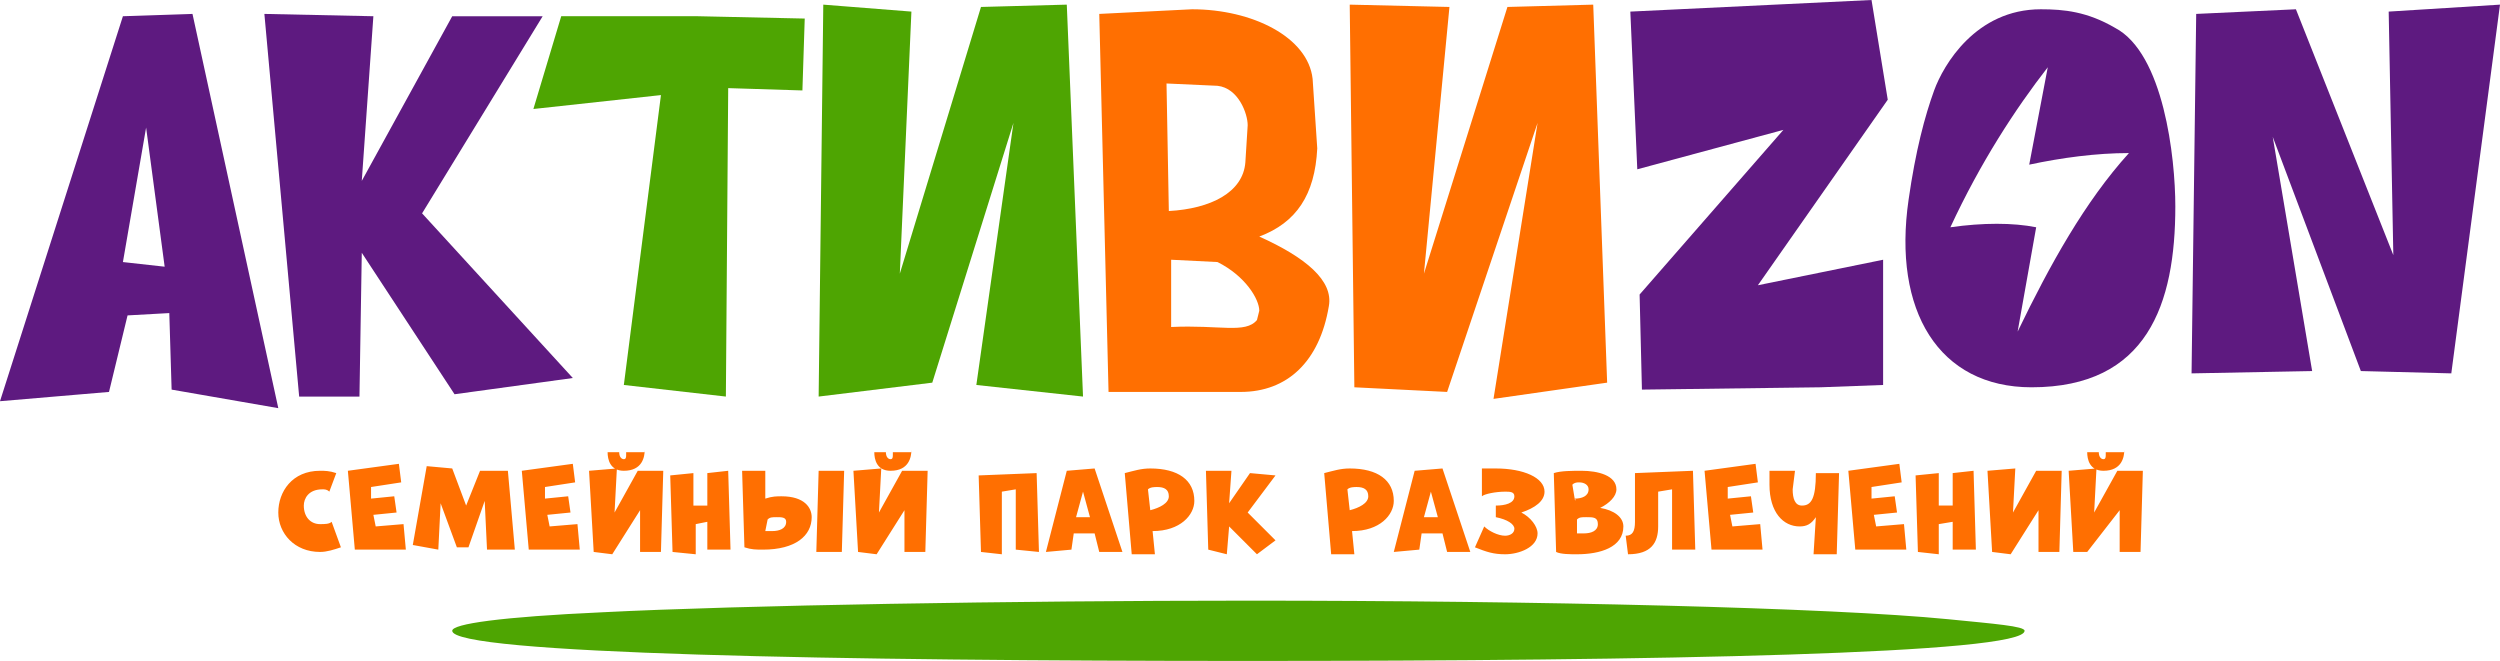
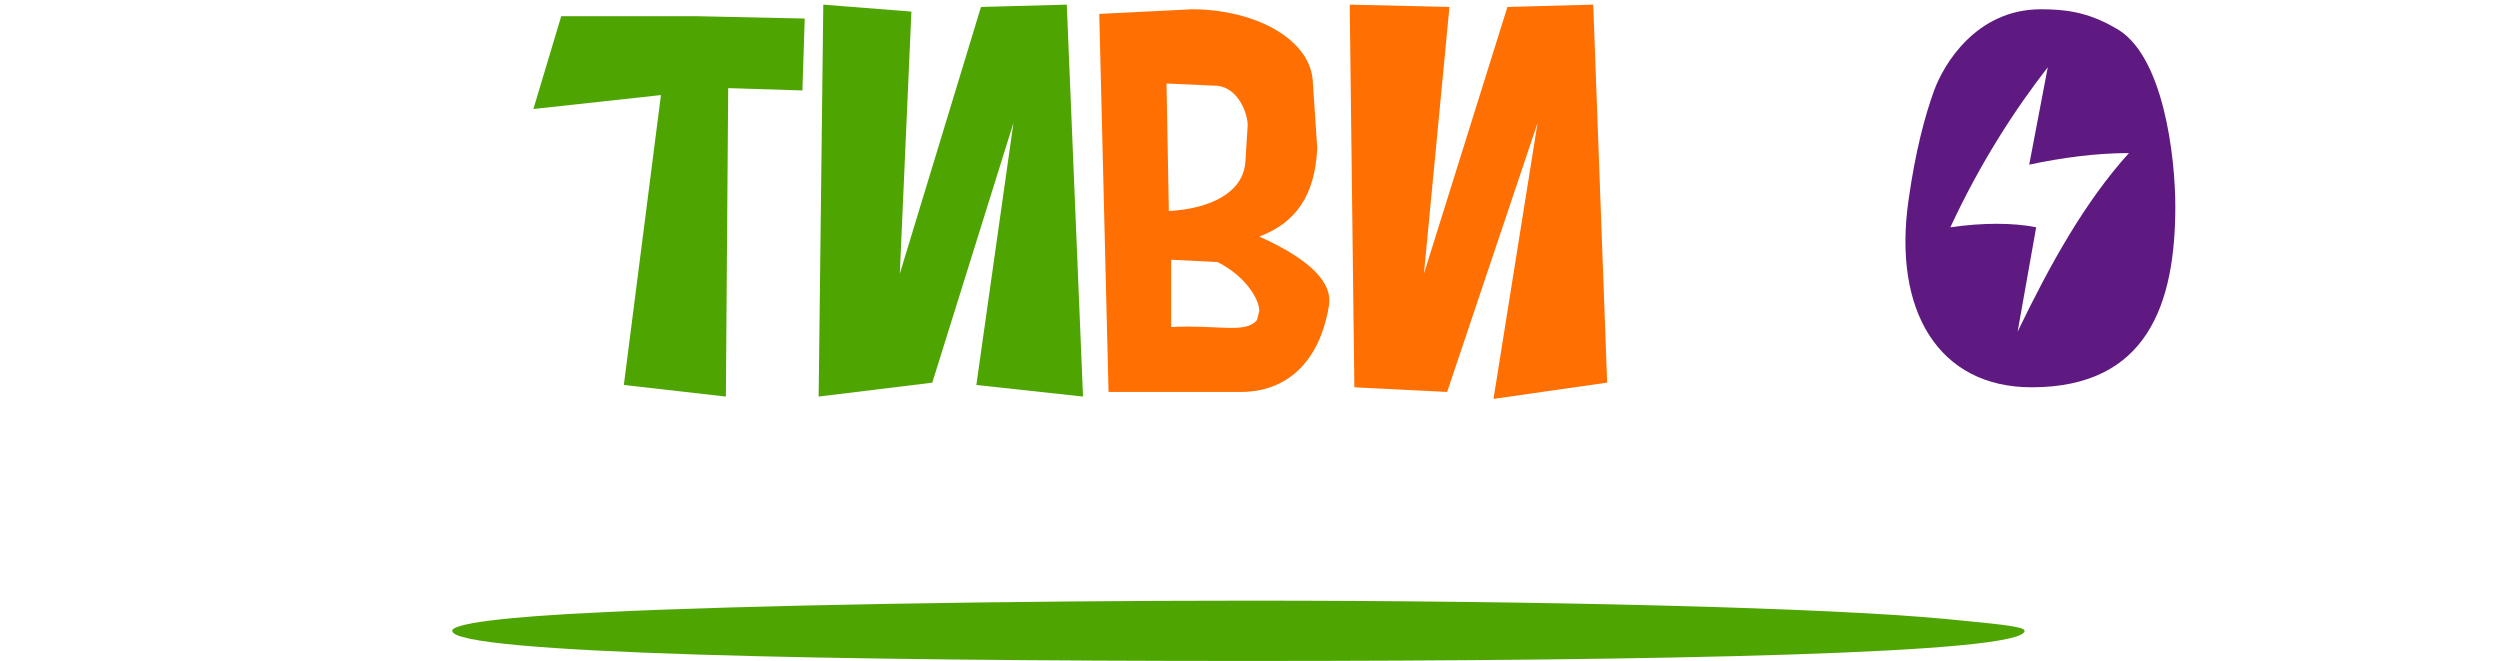
<svg xmlns="http://www.w3.org/2000/svg" viewBox="0 0 107.8 28.5">
-   <path fill="#5E1A80" d="M99 .4l4.2 10.6L103 .5l4.8-.3-2.1 15.9-3.9-.1L98 5.9 99.7 16l-5.2.1.2-15.5zM80.7 0l.7 4.3-5.6 8 5.4-1.1v5.4l-2.7.1-7.7.1-.1-4.1 6.2-7.1-6.3 1.7-.3-6.8z" />
  <path fill="#FF6F01" d="M58.4 16.7L58.2.2l4.3.1-1.1 11.5L65 .3l3.7-.1.6 16.3-4.9.7 1.9-11.9-3.9 11.6zM50.3 3.6l.1 5.5c1.8-.1 3.2-.8 3.3-2.1l.1-1.6c0-.5-.4-1.6-1.3-1.7l-2.2-.1zm.2 7.6v2.9c2.1-.1 3.2.3 3.7-.3l.1-.4c0-.5-.6-1.5-1.8-2.1l-2-.1zM51.4.4c2.6 0 5 1.2 5.2 3l.2 3c-.1 2-.9 3.2-2.5 3.8 2 .9 3.2 1.9 3 3-.4 2.4-1.8 3.7-3.8 3.7h-5.7L47.4.6l4-.2z" />
  <path fill="#4EA502" d="M35.3 17.1L35.5.2l3.8.3-.5 11.3L42.3.3 46 .2l.7 16.9-4.6-.5 1.6-11.3-3.5 11.2zM34.7.8l-.1 3.1-3.2-.1-.1 13.3-4.4-.5 1.6-12.5-5.5.6 1.2-4h5.9z" />
-   <path fill="#5E1A80" d="M16.1.7l-.5 7.1L19.5.7h3.9l-5.2 8.5 6.5 7.1-5.1.7-4-6.1-.1 6.2h-2.6L11.4.6zM6.3 5.5l-1 5.8 1.8.2-.8-6zm2-4.9l3.7 17-4.6-.8-.1-3.3-1.8.1-.8 3.3-4.7.4L5.3.7l3-.1z" />
-   <path fill="#FF6F01" d="M14.7 23.6c-.3.1-.6.2-.9.2-1.1 0-1.8-.8-1.8-1.7 0-.9.6-1.8 1.8-1.8.2 0 .4 0 .7.1l-.3.8c-.1-.1-.2-.1-.3-.1-.6 0-.8.4-.8.7 0 .5.3.8.7.8.2 0 .4 0 .5-.1l.4 1.1zm.6.1l-.3-3.4 2.2-.3.1.8-1.3.2v.5l1-.1.1.7-1 .1.1.5 1.2-.1.1 1.1h-2.2zm5.7 0l-.1-2.1-.7 2h-.5l-.7-1.9-.1 2-1.1-.2.6-3.4 1.1.1.6 1.6.6-1.5h1.2l.3 3.4H21zm1.8 0l-.3-3.4 2.2-.3.1.8-1.3.2v.5l1-.1.1.7-1 .1.1.5 1.2-.1.1 1.1h-2.2zm2.8.1l-.2-3.5 1.2-.1-.1 1.9 1-1.8h1.1l-.1 3.5h-.9V22l-1.2 1.9-.8-.1zm2.2-4.4c0 .3-.1.9-.9.9-.6 0-.7-.5-.7-.8h.5c0 .2.1.3.2.3s.1-.1.1-.2v-.1h.8zm2.7 4.3v-1.2l-.5.1v1.3l-1-.1-.1-3.3 1-.1v1.4h.6v-1.4l.9-.1.1 3.4h-1zm2.5-3.4v1.2c.3-.1.5-.1.7-.1 1 0 1.3.5 1.3.9 0 .8-.7 1.4-2.1 1.4-.3 0-.5 0-.8-.1l-.1-3.3h1zm0 2.6h.3c.3 0 .6-.1.6-.4 0-.2-.2-.2-.4-.2s-.3 0-.4.1l-.1.5zm2.2.9l.1-3.5h1.1l-.1 3.5h-1.1zm1.8 0l-.2-3.5 1.2-.1-.1 1.9 1-1.8H40l-.1 3.5H39V22l-1.2 1.9-.8-.1zm2.3-4.4c0 .3-.1.9-.9.9-.6 0-.7-.5-.7-.8h.5c0 .2.1.3.2.3s.1-.1.1-.2v-.1h.8zm4.5 4.3v-2.6l-.6.1v2.7l-.9-.1-.1-3.3 2.5-.1.1 3.4-1-.1zm3.6.1l-.2-.8h-.9l-.1.7-1.1.1.9-3.5 1.2-.1 1.2 3.6h-1zm-.7-2.6l-.3 1.1h.6l-.3-1.1zm2.1 2.7l-.3-3.5c.4-.1.7-.2 1.1-.2 1.2 0 1.9.5 1.9 1.4 0 .6-.6 1.3-1.8 1.3l.1 1h-1zm.8-1.9c.4-.1.8-.3.8-.6s-.2-.4-.5-.4c-.1 0-.3 0-.4.1l.1.9zm4.6 1.9L53 22.7l-.1 1.2-.8-.2-.1-3.4h1.1l-.1 1.4.9-1.3 1.1.1-1.2 1.6 1.2 1.2-.8.6zm3.2 0l-.3-3.5c.4-.1.7-.2 1.1-.2 1.2 0 1.9.5 1.9 1.4 0 .6-.6 1.3-1.8 1.3l.1 1h-1zm.8-1.9c.4-.1.8-.3.8-.6s-.2-.4-.5-.4c-.1 0-.3 0-.4.1l.1.9zm4.2 1.8l-.2-.8h-.9l-.1.7-1.1.1.9-3.5 1.2-.1 1.2 3.6h-1zm-.7-2.6l-.3 1.1h.6l-.3-1.1zm2.3 1.5c.2.2.6.4.9.4.2 0 .4-.1.4-.3 0-.2-.3-.4-.8-.5v-.5c.4 0 .8-.1.8-.4 0-.2-.2-.2-.4-.2-.4 0-.9.1-1 .2v-1.2h.6c1.2 0 2.1.4 2.1 1 0 .4-.4.7-1 .9.4.2.7.6.7.9 0 .6-.8.9-1.4.9-.5 0-.8-.1-1.3-.3l.4-.9zm3-2.3c.3-.1.8-.1 1.2-.1.7 0 1.5.2 1.5.8 0 .3-.3.6-.7.8.6.1 1 .4 1 .8 0 .9-1 1.2-2 1.2-.3 0-.7 0-.9-.1l-.1-3.4zm.9 1.1c0 .1.1.1 0 0 .3 0 .6-.1.6-.4 0-.2-.2-.3-.4-.3-.1 0-.2 0-.3.1l.1.6zM68 23h.3c.3 0 .6-.1.6-.4 0-.3-.2-.3-.5-.3-.2 0-.3 0-.4.1v.6zm2.5-2.6l2.5-.1.1 3.4h-1v-2.6l-.6.1v1.5c0 .7-.3 1.2-1.3 1.2l-.1-.8c.3 0 .4-.2.4-.6v-2.1zm3.3 3.3l-.3-3.4 2.2-.3.1.8-1.3.2v.5l1-.1.1.7-1 .1.1.5 1.2-.1.1 1.1h-2.2zm4.4.2l.1-1.6c-.2.3-.4.4-.7.4-.7 0-1.3-.6-1.3-1.8v-.6h1.1l-.1.8c0 .4.1.7.4.7.4 0 .6-.3.6-1.4h1l-.1 3.5h-1zm1.8-.2l-.3-3.4 2.2-.3.1.8-1.3.2v.5l1-.1.1.7-1 .1.1.5 1.2-.1.1 1.1H80zm4.2 0v-1.2l-.6.1v1.3l-.9-.1-.1-3.3 1-.1v1.4h.6v-1.4l.9-.1.1 3.4h-1zm1.7.1l-.2-3.5 1.2-.1-.1 1.9 1-1.8h1.1l-.1 3.5h-.9V22l-1.2 1.9-.8-.1zm3.5 0l-.2-3.5 1.2-.1-.1 1.9 1-1.8h1.1l-.1 3.5h-.9V22L90 23.8h-.6zm2.2-4.4c0 .3-.1.9-.9.9-.6 0-.7-.5-.7-.8h.5c0 .2.1.3.2.3s.1-.1.1-.2v-.1h.8z" />
  <path fill="#5E1A80" d="M91.8 6.6c-1.4 0-2.9.2-4.3.5l.8-4.2c-1.4 1.8-2.9 4.1-4.2 6.9 1.4-.2 2.7-.2 3.7 0l-.8 4.5c1.4-2.9 2.9-5.6 4.8-7.7m2 2.3c0 4.2-1.2 7.8-6.2 7.8-4 0-6-3.3-5.3-8.1.3-2.1.7-3.6 1.1-4.7.4-1.1 1.8-3.5 4.6-3.5 1 0 2 .1 3.2.8 2.1 1.1 2.6 5.6 2.6 7.7z" />
  <path fill-rule="evenodd" clip-rule="evenodd" fill="#4EA502" d="M53.8 25.9c12.6 0 25.1.3 30.2.8 2 .2 3.3.3 3.3.5 0 1-15.9 1.3-33.5 1.3-17.5 0-34.3-.3-34.3-1.3 0-.3 2.1-.6 6.5-.8 5.9-.3 17.8-.5 27.8-.5" />
</svg>